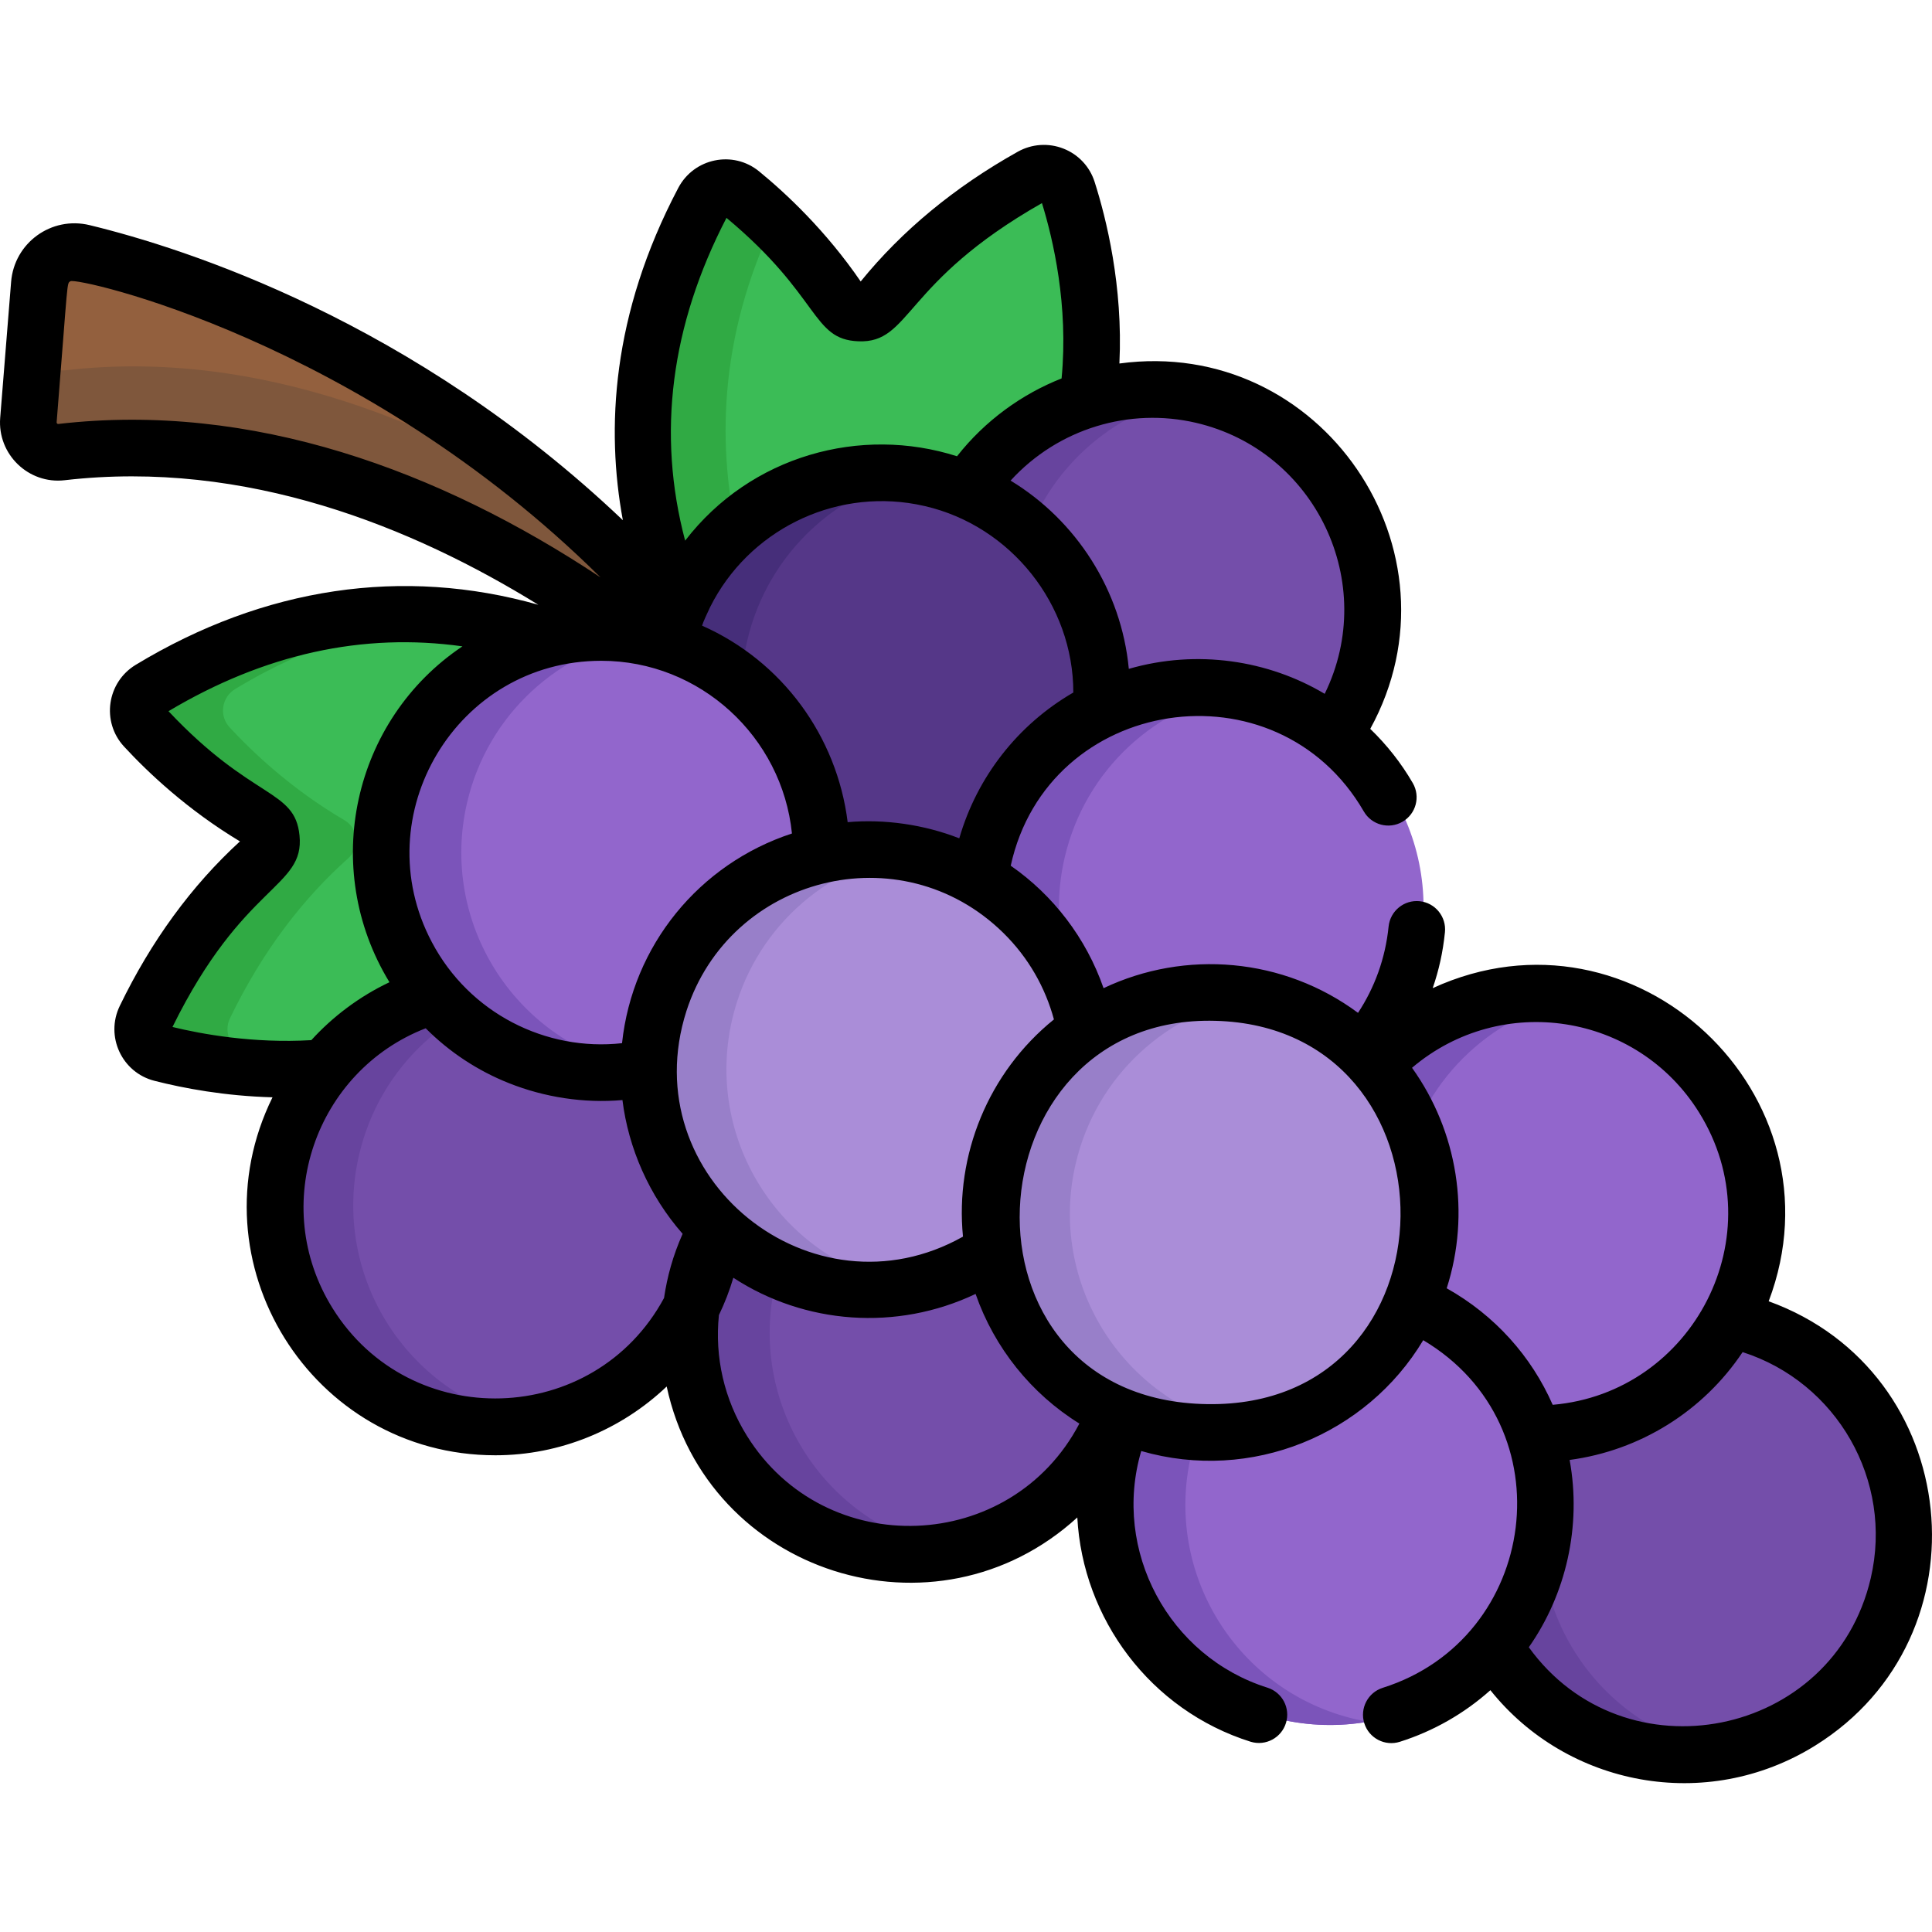
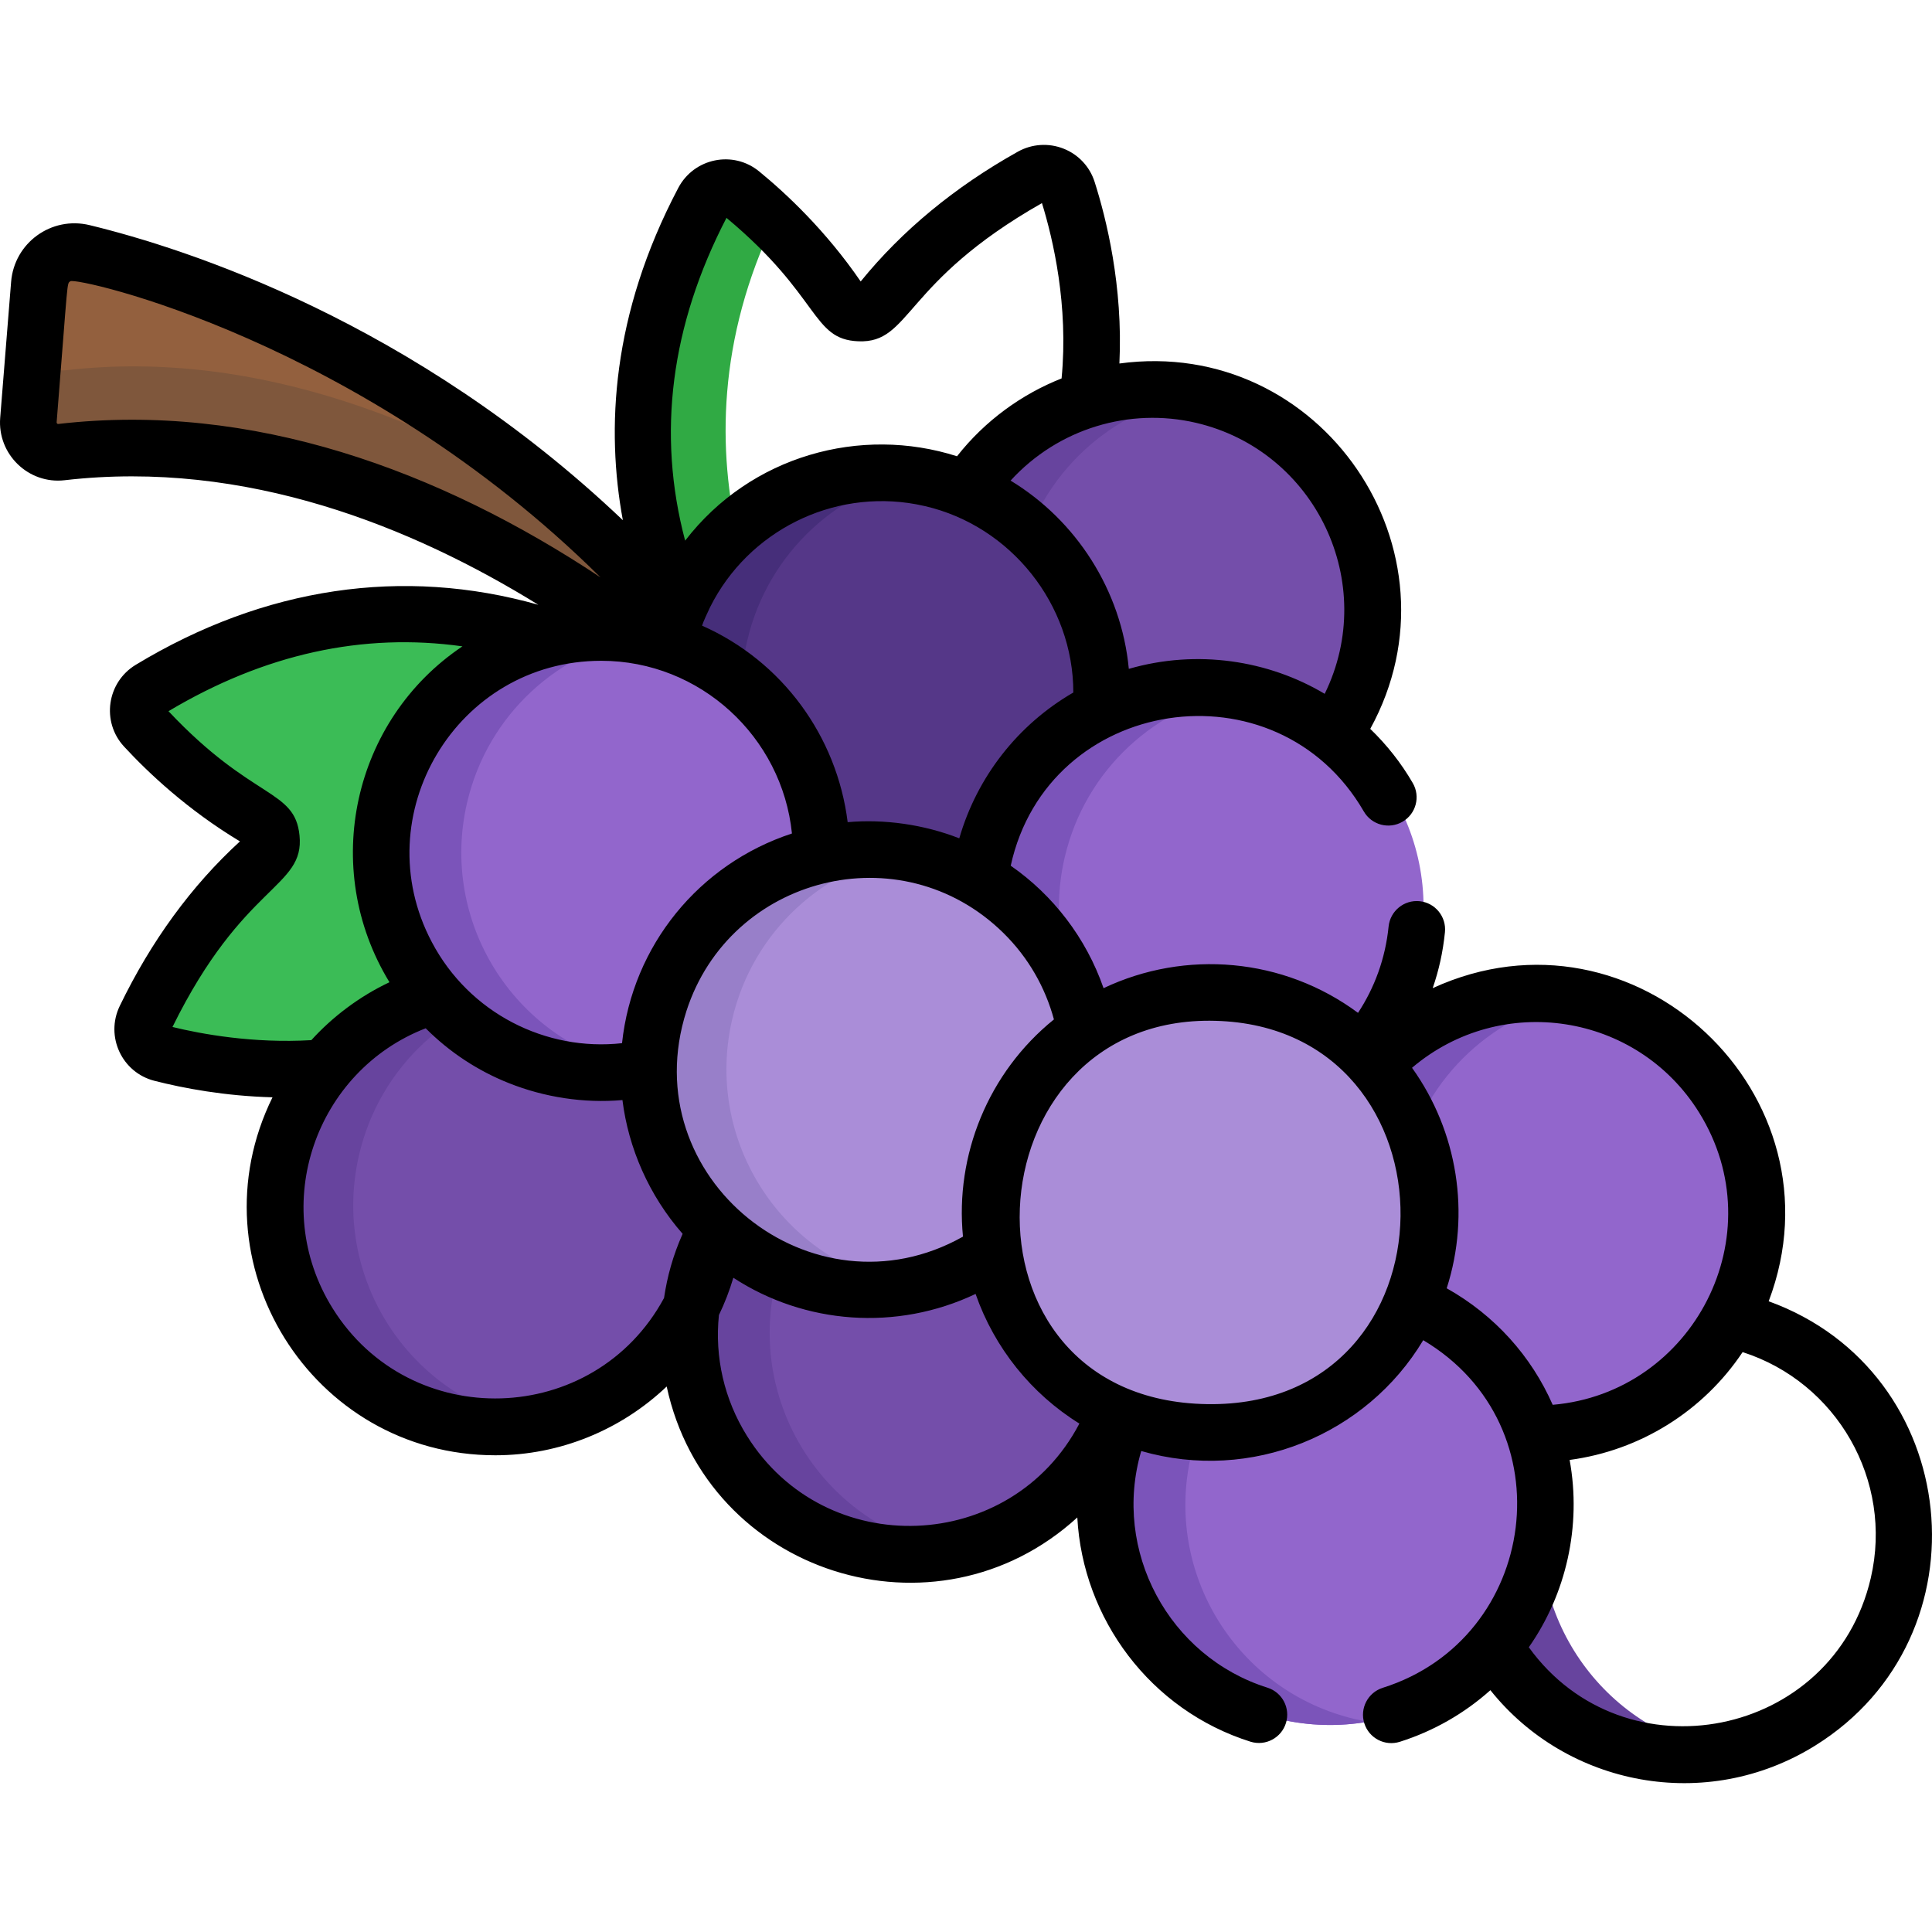
<svg xmlns="http://www.w3.org/2000/svg" fill="none" viewBox="0 0 80 80" height="80" width="80">
  <g clip-path="url(#clip0_1_36)">
-     <path fill="#744EAA" d="M69.858 72.695C74.928 72.695 79.039 68.584 79.039 63.514C79.039 58.444 74.928 54.333 69.858 54.333C64.788 54.333 60.678 58.444 60.678 63.514C60.678 68.584 64.788 72.695 69.858 72.695Z" />
    <path fill="#67449E" d="M70.899 72.456C65.961 71.306 62.889 66.371 64.039 61.433C64.9 57.732 67.888 55.08 71.41 54.467C66.653 53.647 62.025 56.672 60.917 61.433C59.768 66.371 62.839 71.306 67.777 72.456C68.975 72.736 70.218 72.772 71.43 72.562C71.252 72.531 71.075 72.496 70.899 72.456Z" />
    <path fill="#93603E" d="M27.47 26.74C27.696 26.794 27.92 26.855 28.142 26.925C28.231 26.547 28.345 26.174 28.482 25.81C19.26 15.327 7.792 11.47 3.629 10.462C2.847 10.268 2.056 10.745 1.863 11.527C1.843 11.605 1.83 11.685 1.824 11.766L1.373 17.394C1.311 18.164 1.973 18.809 2.739 18.721C12.291 17.614 21.145 22.479 26.73 26.602C26.977 26.639 27.223 26.683 27.47 26.74Z" />
    <path fill="#7F573C" d="M23.934 21.283C18.409 17.734 10.824 14.393 2.739 15.33C2.264 15.385 1.829 15.157 1.581 14.792L1.373 17.395C1.311 18.164 1.973 18.81 2.739 18.721C12.291 17.614 21.145 22.479 26.73 26.602C26.976 26.639 27.223 26.683 27.47 26.74C27.698 26.794 27.922 26.856 28.142 26.926C28.231 26.547 28.345 26.174 28.482 25.81C27.067 24.203 25.548 22.691 23.934 21.283Z" />
    <path fill="#3BBC56" d="M13.97 44.204C15.139 42.78 16.711 41.741 18.48 41.224C18.765 41.56 15.373 38.206 16.529 33.237C17.342 29.745 20.062 27.195 23.332 26.429C19.026 25.007 12.869 24.628 6.424 28.532C5.864 28.871 5.749 29.636 6.193 30.117C7.097 31.096 8.738 32.67 10.949 33.961C11.528 34.299 11.607 35.094 11.106 35.541C9.278 37.169 7.584 39.322 6.211 42.164C5.926 42.752 6.247 43.457 6.88 43.619C8.288 43.977 11.127 44.451 13.97 44.204Z" />
-     <path fill="#30AA44" d="M10.193 43.619C9.56 43.457 9.239 42.752 9.523 42.163C10.897 39.322 12.591 37.169 14.418 35.541C14.919 35.094 14.841 34.299 14.261 33.961C12.05 32.67 10.409 31.095 9.506 30.116C9.062 29.636 9.177 28.871 9.736 28.532C12.888 26.623 15.97 25.74 18.801 25.5C15.15 25.188 10.855 25.848 6.424 28.532C5.864 28.871 5.749 29.636 6.193 30.116C7.097 31.095 8.738 32.67 10.949 33.961C11.528 34.299 11.607 35.094 11.106 35.541C9.278 37.169 7.584 39.322 6.211 42.163C5.926 42.752 6.247 43.457 6.88 43.619C8.284 43.976 11.114 44.449 13.951 44.206C12.39 44.088 11.035 43.833 10.193 43.619Z" />
-     <path fill="#3BBC56" d="M39.079 20.129C39.589 20.248 40.088 20.41 40.57 20.615C41.739 18.803 43.513 17.475 45.545 16.846C46.064 13.221 44.944 9.573 44.406 7.888C44.207 7.265 43.484 6.986 42.913 7.305C40.159 8.845 38.11 10.664 36.593 12.585C36.177 13.111 35.379 13.08 35.007 12.522C33.587 10.391 31.918 8.847 30.887 8.003C30.381 7.588 29.624 7.749 29.319 8.327C25.751 15.094 26.709 21.292 28.438 25.521C30.109 21.467 34.67 19.102 39.079 20.129Z" />
    <path fill="#30AA44" d="M32.096 9.075C31.707 8.703 31.303 8.345 30.887 8.003C30.381 7.588 29.624 7.749 29.319 8.327C25.751 15.094 26.709 21.292 28.438 25.521C28.93 24.326 29.675 23.279 30.593 22.421C29.704 18.692 29.698 14.054 32.096 9.075Z" />
    <path fill="#744EAA" d="M48.023 34.554C53.093 34.554 57.203 30.444 57.203 25.374C57.203 20.304 53.093 16.193 48.023 16.193C42.952 16.193 38.842 20.304 38.842 25.374C38.842 30.444 42.952 34.554 48.023 34.554Z" />
    <path fill="#67449E" d="M49.062 34.315C44.124 33.165 41.053 28.23 42.202 23.292C43.064 19.591 46.051 16.939 49.573 16.326C44.817 15.506 40.189 18.53 39.081 23.292C37.931 28.23 41.003 33.165 45.941 34.315C47.139 34.595 48.381 34.631 49.593 34.42C49.415 34.39 49.238 34.355 49.062 34.315Z" />
    <path fill="#744EAA" d="M37.932 64.366C43.003 64.366 47.113 60.255 47.113 55.185C47.113 50.115 43.003 46.004 37.932 46.004C32.862 46.004 28.752 50.115 28.752 55.185C28.752 60.255 32.862 64.366 37.932 64.366Z" />
    <path fill="#67449E" d="M38.972 64.127C34.034 62.977 30.962 58.042 32.112 53.104C32.974 49.403 35.961 46.751 39.483 46.138C34.726 45.319 30.099 48.343 28.991 53.104C27.841 58.042 30.912 62.977 35.851 64.127C37.048 64.408 38.291 64.444 39.503 64.233C39.325 64.203 39.148 64.167 38.972 64.127Z" />
    <path fill="#744EAA" d="M20.687 59.086C25.757 59.086 29.868 54.976 29.868 49.906C29.868 44.835 25.757 40.725 20.687 40.725C15.617 40.725 11.507 44.835 11.507 49.906C11.507 54.976 15.617 59.086 20.687 59.086Z" />
    <path fill="#67449E" d="M21.728 58.847C16.79 57.698 13.718 52.763 14.868 47.824C15.729 44.123 18.717 41.471 22.238 40.858C17.482 40.039 12.854 43.063 11.746 47.824C10.597 52.763 13.668 57.698 18.606 58.847C19.804 59.128 21.046 59.164 22.258 58.953C22.081 58.923 21.904 58.888 21.728 58.847Z" />
    <path fill="#553788" d="M36.754 37.802C41.824 37.802 45.934 33.692 45.934 28.622C45.934 23.551 41.824 19.441 36.754 19.441C31.683 19.441 27.573 23.551 27.573 28.622C27.573 33.692 31.683 37.802 36.754 37.802Z" />
    <path fill="#462E7A" d="M37.798 37.564C32.859 36.414 29.788 31.479 30.938 26.541C31.799 22.841 34.786 20.189 38.306 19.575C33.549 18.754 28.92 21.779 27.812 26.541C26.662 31.479 29.733 36.414 34.672 37.564C35.87 37.844 37.113 37.88 38.326 37.669C38.149 37.639 37.973 37.604 37.798 37.564Z" />
    <path fill="#9266CC" d="M49.836 46.686C54.868 46.686 58.947 42.606 58.947 37.574C58.947 32.542 54.868 28.462 49.836 28.462C44.803 28.462 40.724 32.542 40.724 37.574C40.724 42.606 44.803 46.686 49.836 46.686Z" />
    <path fill="#7B54BA" d="M50.895 46.448C45.993 45.307 42.945 40.409 44.086 35.508C44.94 31.839 47.9 29.208 51.39 28.596C46.663 27.773 42.062 30.777 40.96 35.508C39.819 40.409 42.868 45.307 47.769 46.448C48.962 46.727 50.199 46.762 51.406 46.551C51.235 46.521 51.064 46.487 50.895 46.448Z" />
    <path fill="#9266CC" d="M63.9 59.37C68.933 59.37 73.012 55.291 73.012 50.259C73.012 45.226 68.933 41.147 63.9 41.147C58.868 41.147 54.789 45.226 54.789 50.259C54.789 55.291 58.868 59.37 63.9 59.37Z" />
    <path fill="#7B54BA" d="M64.961 59.134C60.059 57.993 57.011 53.095 58.152 48.193C59.006 44.524 61.966 41.894 65.456 41.282C60.729 40.459 56.127 43.462 55.026 48.193C53.885 53.095 56.934 57.993 61.835 59.134C63.028 59.413 64.265 59.448 65.472 59.236C65.301 59.207 65.13 59.173 64.961 59.134Z" />
    <path fill="#9266CC" d="M55.073 71.427C60.105 71.427 64.185 67.347 64.185 62.315C64.185 57.283 60.105 53.203 55.073 53.203C50.041 53.203 45.961 57.283 45.961 62.315C45.961 67.347 50.041 71.427 55.073 71.427Z" />
    <path fill="#7B54BA" d="M56.132 71.19C51.231 70.049 48.182 65.151 49.323 60.249C50.177 56.58 53.137 53.95 56.627 53.338C51.901 52.515 47.299 55.518 46.197 60.249C45.056 65.151 48.105 70.049 53.006 71.19C54.199 71.469 55.436 71.504 56.643 71.293C56.472 71.263 56.301 71.229 56.132 71.19Z" />
    <path fill="#9266CC" d="M25.09 44.415C30.122 44.415 34.202 40.335 34.202 35.303C34.202 30.271 30.122 26.191 25.09 26.191C20.057 26.191 15.978 30.271 15.978 35.303C15.978 40.335 20.057 44.415 25.09 44.415Z" />
-     <path fill="#7B54BA" d="M26.15 44.177C21.249 43.036 18.2 38.138 19.341 33.236C20.195 29.568 23.155 26.937 26.645 26.325C21.919 25.502 17.317 28.506 16.215 33.236C15.075 38.138 18.123 43.036 23.024 44.177C24.217 44.456 25.454 44.491 26.661 44.28C26.49 44.25 26.32 44.216 26.15 44.177Z" />
+     <path fill="#7B54BA" d="M26.15 44.177C21.249 43.036 18.2 38.138 19.341 33.236C20.195 29.568 23.155 26.937 26.645 26.325C21.919 25.502 17.317 28.506 16.215 33.236C15.075 38.138 18.123 43.036 23.024 44.177C24.217 44.456 25.454 44.491 26.661 44.28Z" />
    <path fill="#AA8DD8" d="M36.107 53.385C41.139 53.385 45.219 49.305 45.219 44.273C45.219 39.24 41.139 35.161 36.107 35.161C31.075 35.161 26.995 39.24 26.995 44.273C26.995 49.305 31.075 53.385 36.107 53.385Z" />
    <path fill="#987FC9" d="M37.128 53.148C32.226 52.007 29.178 47.108 30.319 42.207C31.173 38.538 34.132 35.908 37.622 35.295C32.896 34.473 28.294 37.476 27.193 42.207C26.052 47.108 29.1 52.007 34.002 53.148C35.195 53.427 36.432 53.462 37.639 53.25C37.467 53.221 37.297 53.187 37.128 53.148Z" />
    <path fill="#AA8DD8" d="M50.328 59.37C55.36 59.37 59.44 55.291 59.44 50.259C59.44 45.226 55.36 41.147 50.328 41.147C45.296 41.147 41.216 45.226 41.216 50.259C41.216 55.291 45.296 59.37 50.328 59.37Z" />
-     <path fill="#987FC9" d="M51.349 59.134C46.447 57.993 43.399 53.095 44.54 48.193C45.394 44.524 48.353 41.894 51.843 41.282C47.117 40.459 42.515 43.462 41.414 48.193C40.273 53.095 43.322 57.993 48.223 59.134C49.416 59.413 50.653 59.448 51.86 59.237C51.688 59.207 51.518 59.173 51.349 59.134Z" />
    <path fill="black" d="M73.237 53.883C76.464 45.36 67.701 37.075 59.325 40.917C59.582 40.17 59.747 39.433 59.832 38.602C59.897 37.958 59.428 37.382 58.784 37.317C58.14 37.251 57.565 37.721 57.499 38.365C57.365 39.691 56.918 40.898 56.233 41.94C53.145 39.651 49.081 39.312 45.696 40.918C44.974 38.837 43.603 37.062 41.852 35.847C43.395 28.802 52.865 27.365 56.472 33.6C56.796 34.16 57.513 34.352 58.074 34.027C58.634 33.703 58.825 32.986 58.501 32.426C58.019 31.593 57.422 30.84 56.739 30.181C60.776 22.823 54.704 13.919 46.352 15.052C46.507 11.85 45.808 9.041 45.326 7.532C45.127 6.902 44.654 6.397 44.039 6.155C43.421 5.91 42.725 5.957 42.145 6.282C39.538 7.739 37.351 9.546 35.639 11.655C34.205 9.562 32.569 8.026 31.433 7.096C30.354 6.213 28.737 6.545 28.086 7.781C25.317 13.032 25.095 17.775 25.791 21.54C17.122 13.297 7.667 10.281 3.709 9.322C2.124 8.939 0.589 10.057 0.46 11.672L0.008 17.301C-0.113 18.809 1.18 20.059 2.678 19.885C10.197 19.014 17.104 21.834 22.292 25.043C16.683 23.457 10.939 24.308 5.62 27.529C4.423 28.254 4.191 29.889 5.135 30.912C6.131 31.991 7.761 33.532 9.936 34.84C7.932 36.674 6.259 38.965 4.959 41.654C4.35 42.913 5.046 44.411 6.395 44.754C7.605 45.063 9.312 45.384 11.284 45.437C7.924 52.257 12.895 60.26 20.512 60.26C23.188 60.26 25.722 59.204 27.606 57.412C29.277 65.177 38.742 68.191 44.609 62.835C44.833 67.02 47.626 70.817 51.79 72.123C52.41 72.31 53.064 71.959 53.251 71.339C53.435 70.729 53.098 70.083 52.492 69.886C48.396 68.601 46.042 64.207 47.256 60.084C51.815 61.399 56.587 59.41 58.933 55.494C64.919 59.055 63.709 67.852 57.258 69.888C56.641 70.083 56.298 70.742 56.493 71.359C56.688 71.977 57.347 72.319 57.964 72.124C59.351 71.685 60.629 70.957 61.714 69.987C64.876 73.951 70.641 75.095 75.165 72.28C82.416 67.767 81.298 56.801 73.237 53.883ZM43.641 42.212C40.91 44.419 39.543 47.844 39.875 51.206C33.638 54.717 26.209 48.778 28.425 41.86C30.228 36.286 37.297 34.463 41.545 38.629C42.599 39.664 43.287 40.909 43.641 42.212ZM39.722 34.713C38.248 34.138 36.621 33.91 35.1 34.044C34.654 30.477 32.386 27.375 29.071 25.907C29.102 25.785 29.326 25.298 29.406 25.136C30.977 22 34.463 20.239 37.941 20.882C37.943 20.883 38.305 20.957 38.305 20.958C41.855 21.783 44.445 25.026 44.444 28.676C42.15 30.003 40.458 32.166 39.722 34.713ZM49.521 17.507C54.474 18.66 57.099 24.145 54.853 28.73C52.525 27.343 49.577 26.877 46.742 27.696C46.434 24.44 44.562 21.546 41.846 19.901C43.825 17.734 46.775 16.868 49.521 17.507ZM30.082 9.021C33.998 12.286 33.594 14.053 35.539 14.132C37.73 14.225 37.351 11.702 43.145 8.41C43.61 9.916 44.248 12.654 43.958 15.67C42.316 16.317 40.79 17.414 39.628 18.893C35.651 17.621 31.09 18.854 28.37 22.387C27.198 17.963 27.771 13.479 30.082 9.021ZM2.408 17.556C2.38 17.56 2.342 17.526 2.345 17.488C2.829 11.455 2.758 11.759 2.914 11.646C3.168 11.461 14.939 14.071 24.866 23.908C18.198 19.476 10.428 16.627 2.408 17.556ZM24.895 27.362C28.997 27.362 32.388 30.518 32.793 34.513C28.944 35.775 26.188 39.155 25.757 43.196C22.613 43.545 19.434 41.96 17.881 39.01C15.104 33.765 18.899 27.362 24.895 27.362ZM7.142 42.525C10.082 36.55 12.621 36.778 12.402 34.593C12.209 32.654 10.461 33.156 6.977 29.449C10.945 27.082 15.025 26.184 19.149 26.764C14.611 29.802 13.239 35.94 16.127 40.672C14.882 41.259 13.764 42.108 12.892 43.07C10.471 43.212 8.328 42.814 7.142 42.525ZM27.496 53.748C24.597 59.11 16.979 59.326 13.77 54.17C11.11 49.895 13.07 44.346 17.627 42.579C18.609 43.565 19.783 44.339 21.076 44.852C22.536 45.433 24.171 45.692 25.774 45.551C26.021 47.539 26.874 49.504 28.266 51.09C27.863 51.998 27.629 52.856 27.496 53.748ZM30.926 59.45C29.986 57.939 29.589 56.196 29.769 54.454C30.009 53.956 30.209 53.44 30.366 52.909C33.32 54.837 37.122 55.133 40.397 53.579C41.177 55.819 42.712 57.719 44.695 58.947C41.864 64.347 34.171 64.665 30.926 59.45ZM49.992 58.142C39.125 57.985 40.047 41.986 50.326 42.27C60.638 42.535 60.571 58.304 49.992 58.142ZM59.905 53.345C60.898 50.255 60.361 46.857 58.469 44.215C62.166 41.074 67.789 41.941 70.355 46.065C73.51 51.133 70.121 57.671 64.294 58.17C63.41 56.159 61.9 54.465 59.905 53.345ZM63.305 68.209C64.847 66.012 65.496 63.193 64.995 60.453C67.913 60.063 70.523 58.437 72.158 55.988C76.052 57.235 78.407 61.297 77.464 65.348C75.918 71.99 67.251 73.681 63.305 68.209Z" />
  </g>
  <defs>
    <clipPath id="clip0_1_36">
      <rect transform="translate(0 6)" fill="white" height="67.837" width="80" />
    </clipPath>
  </defs>
</svg>